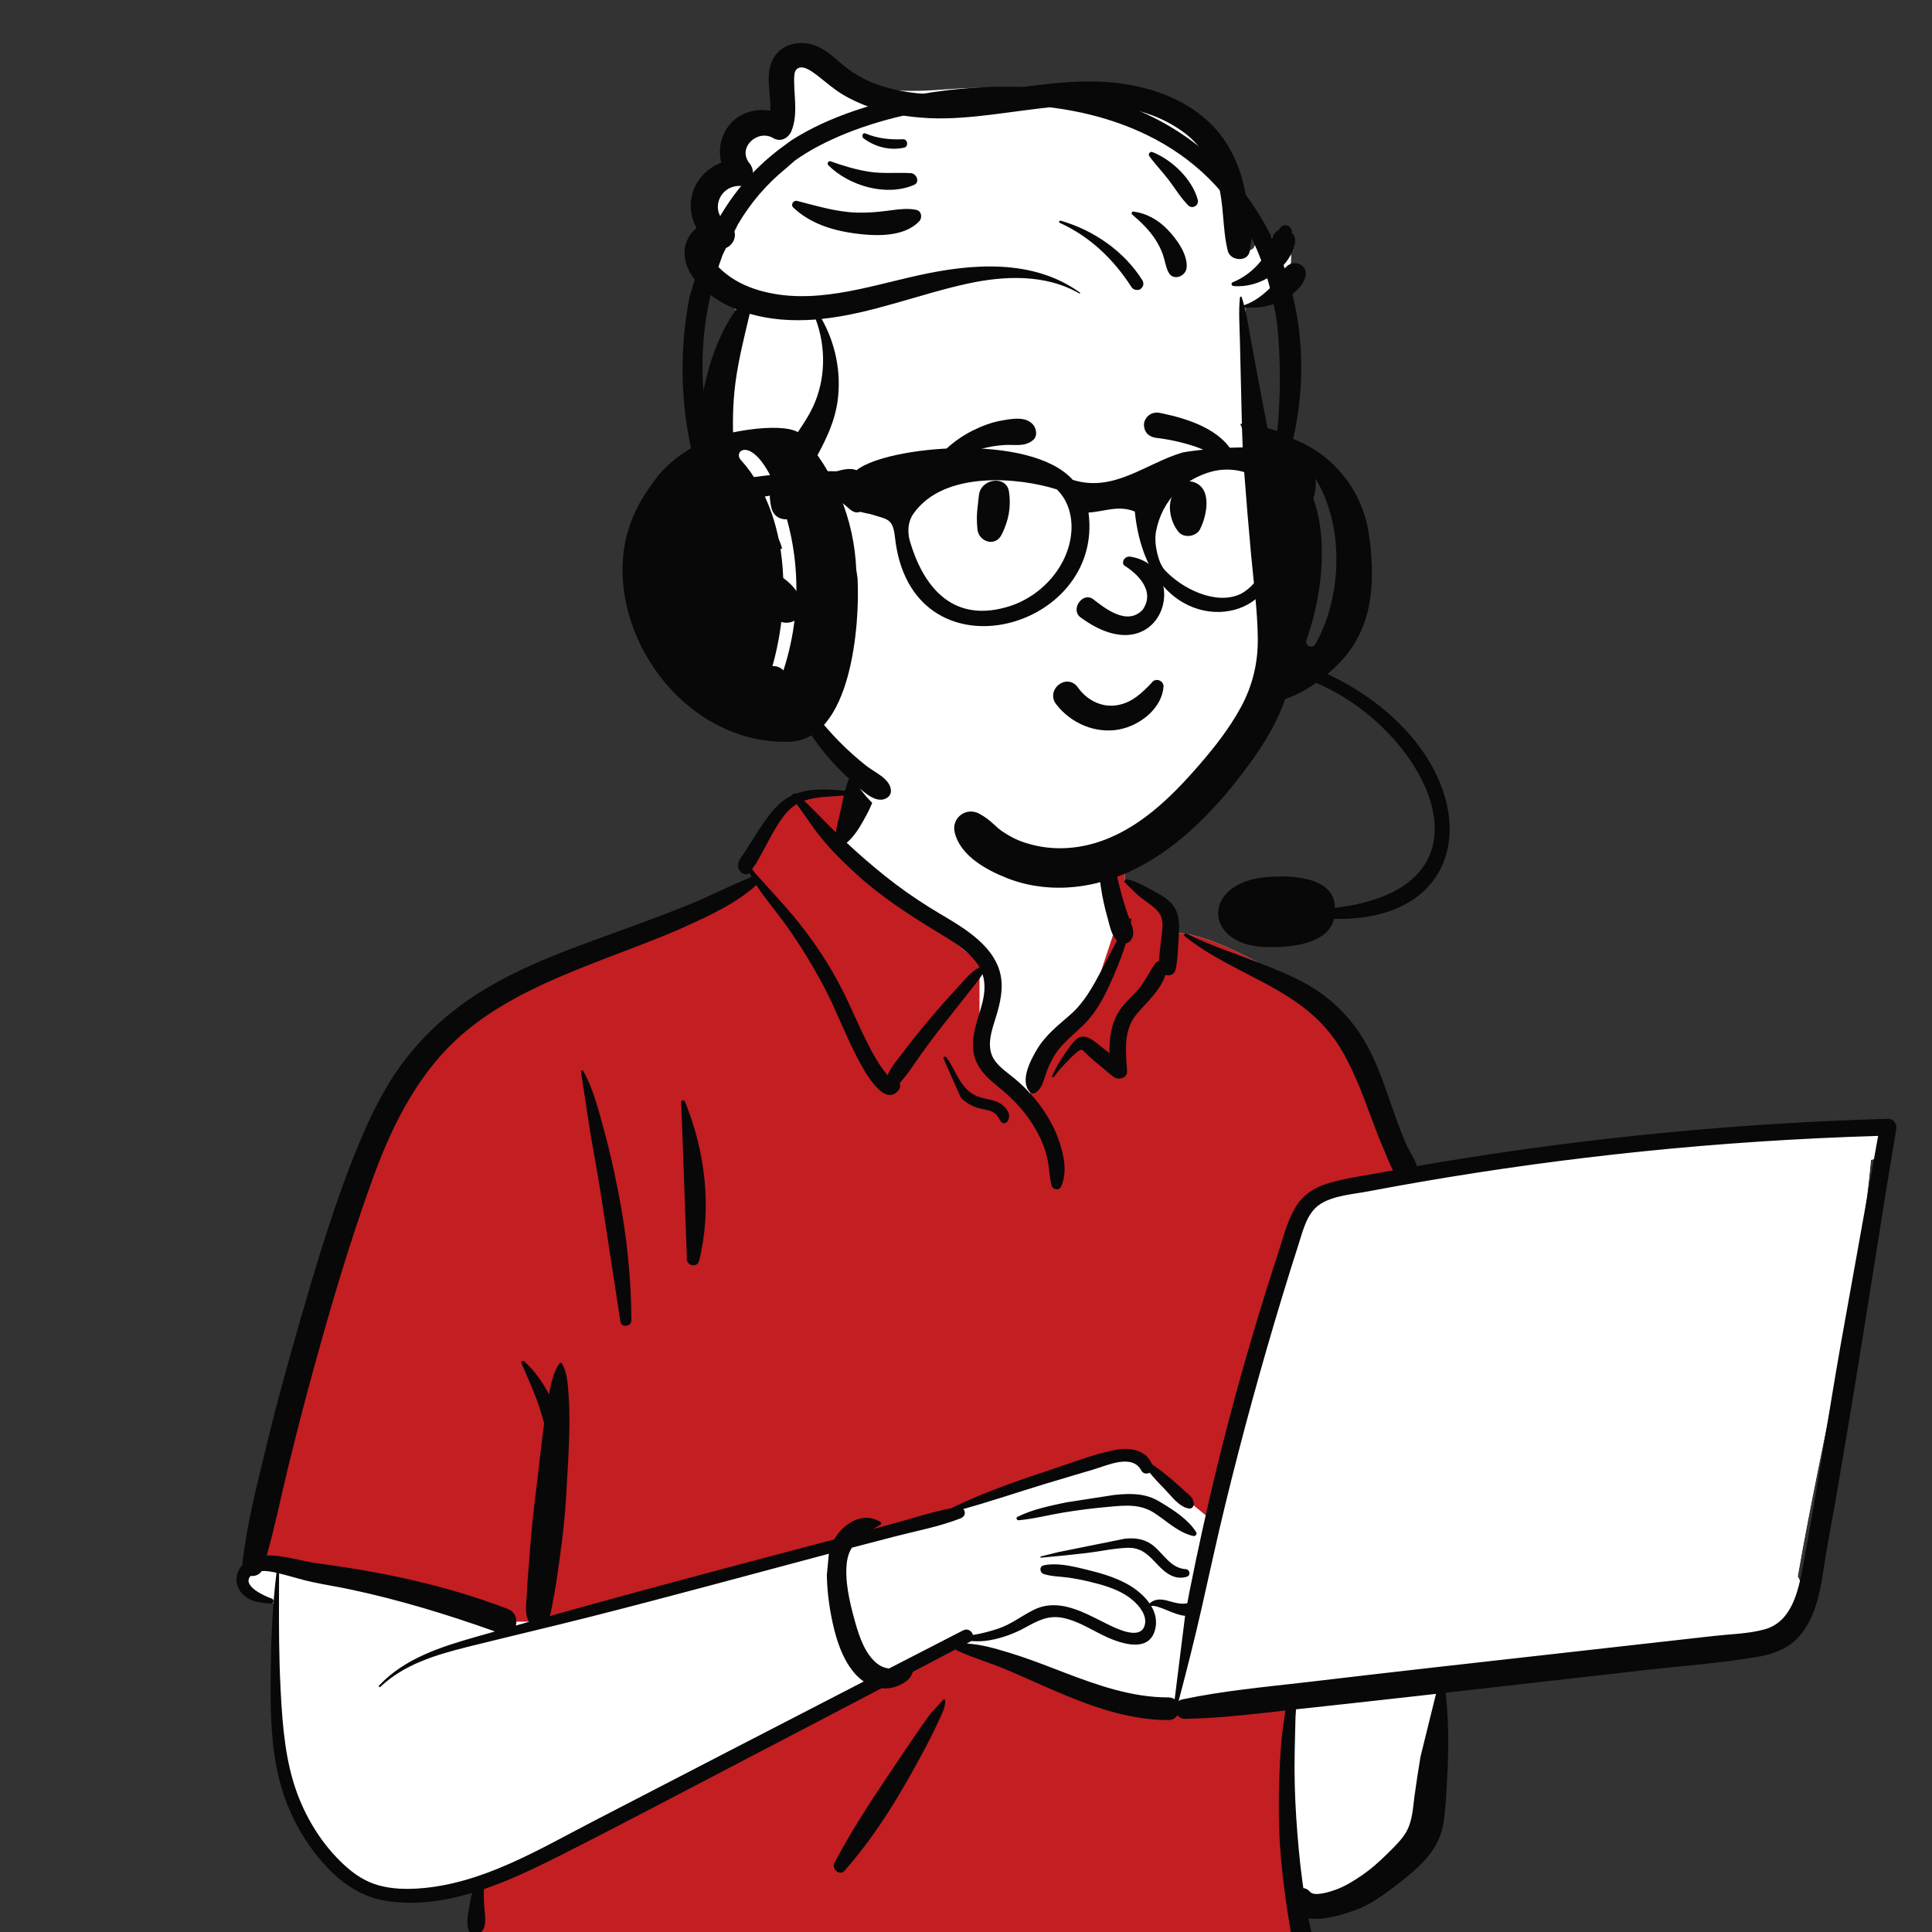
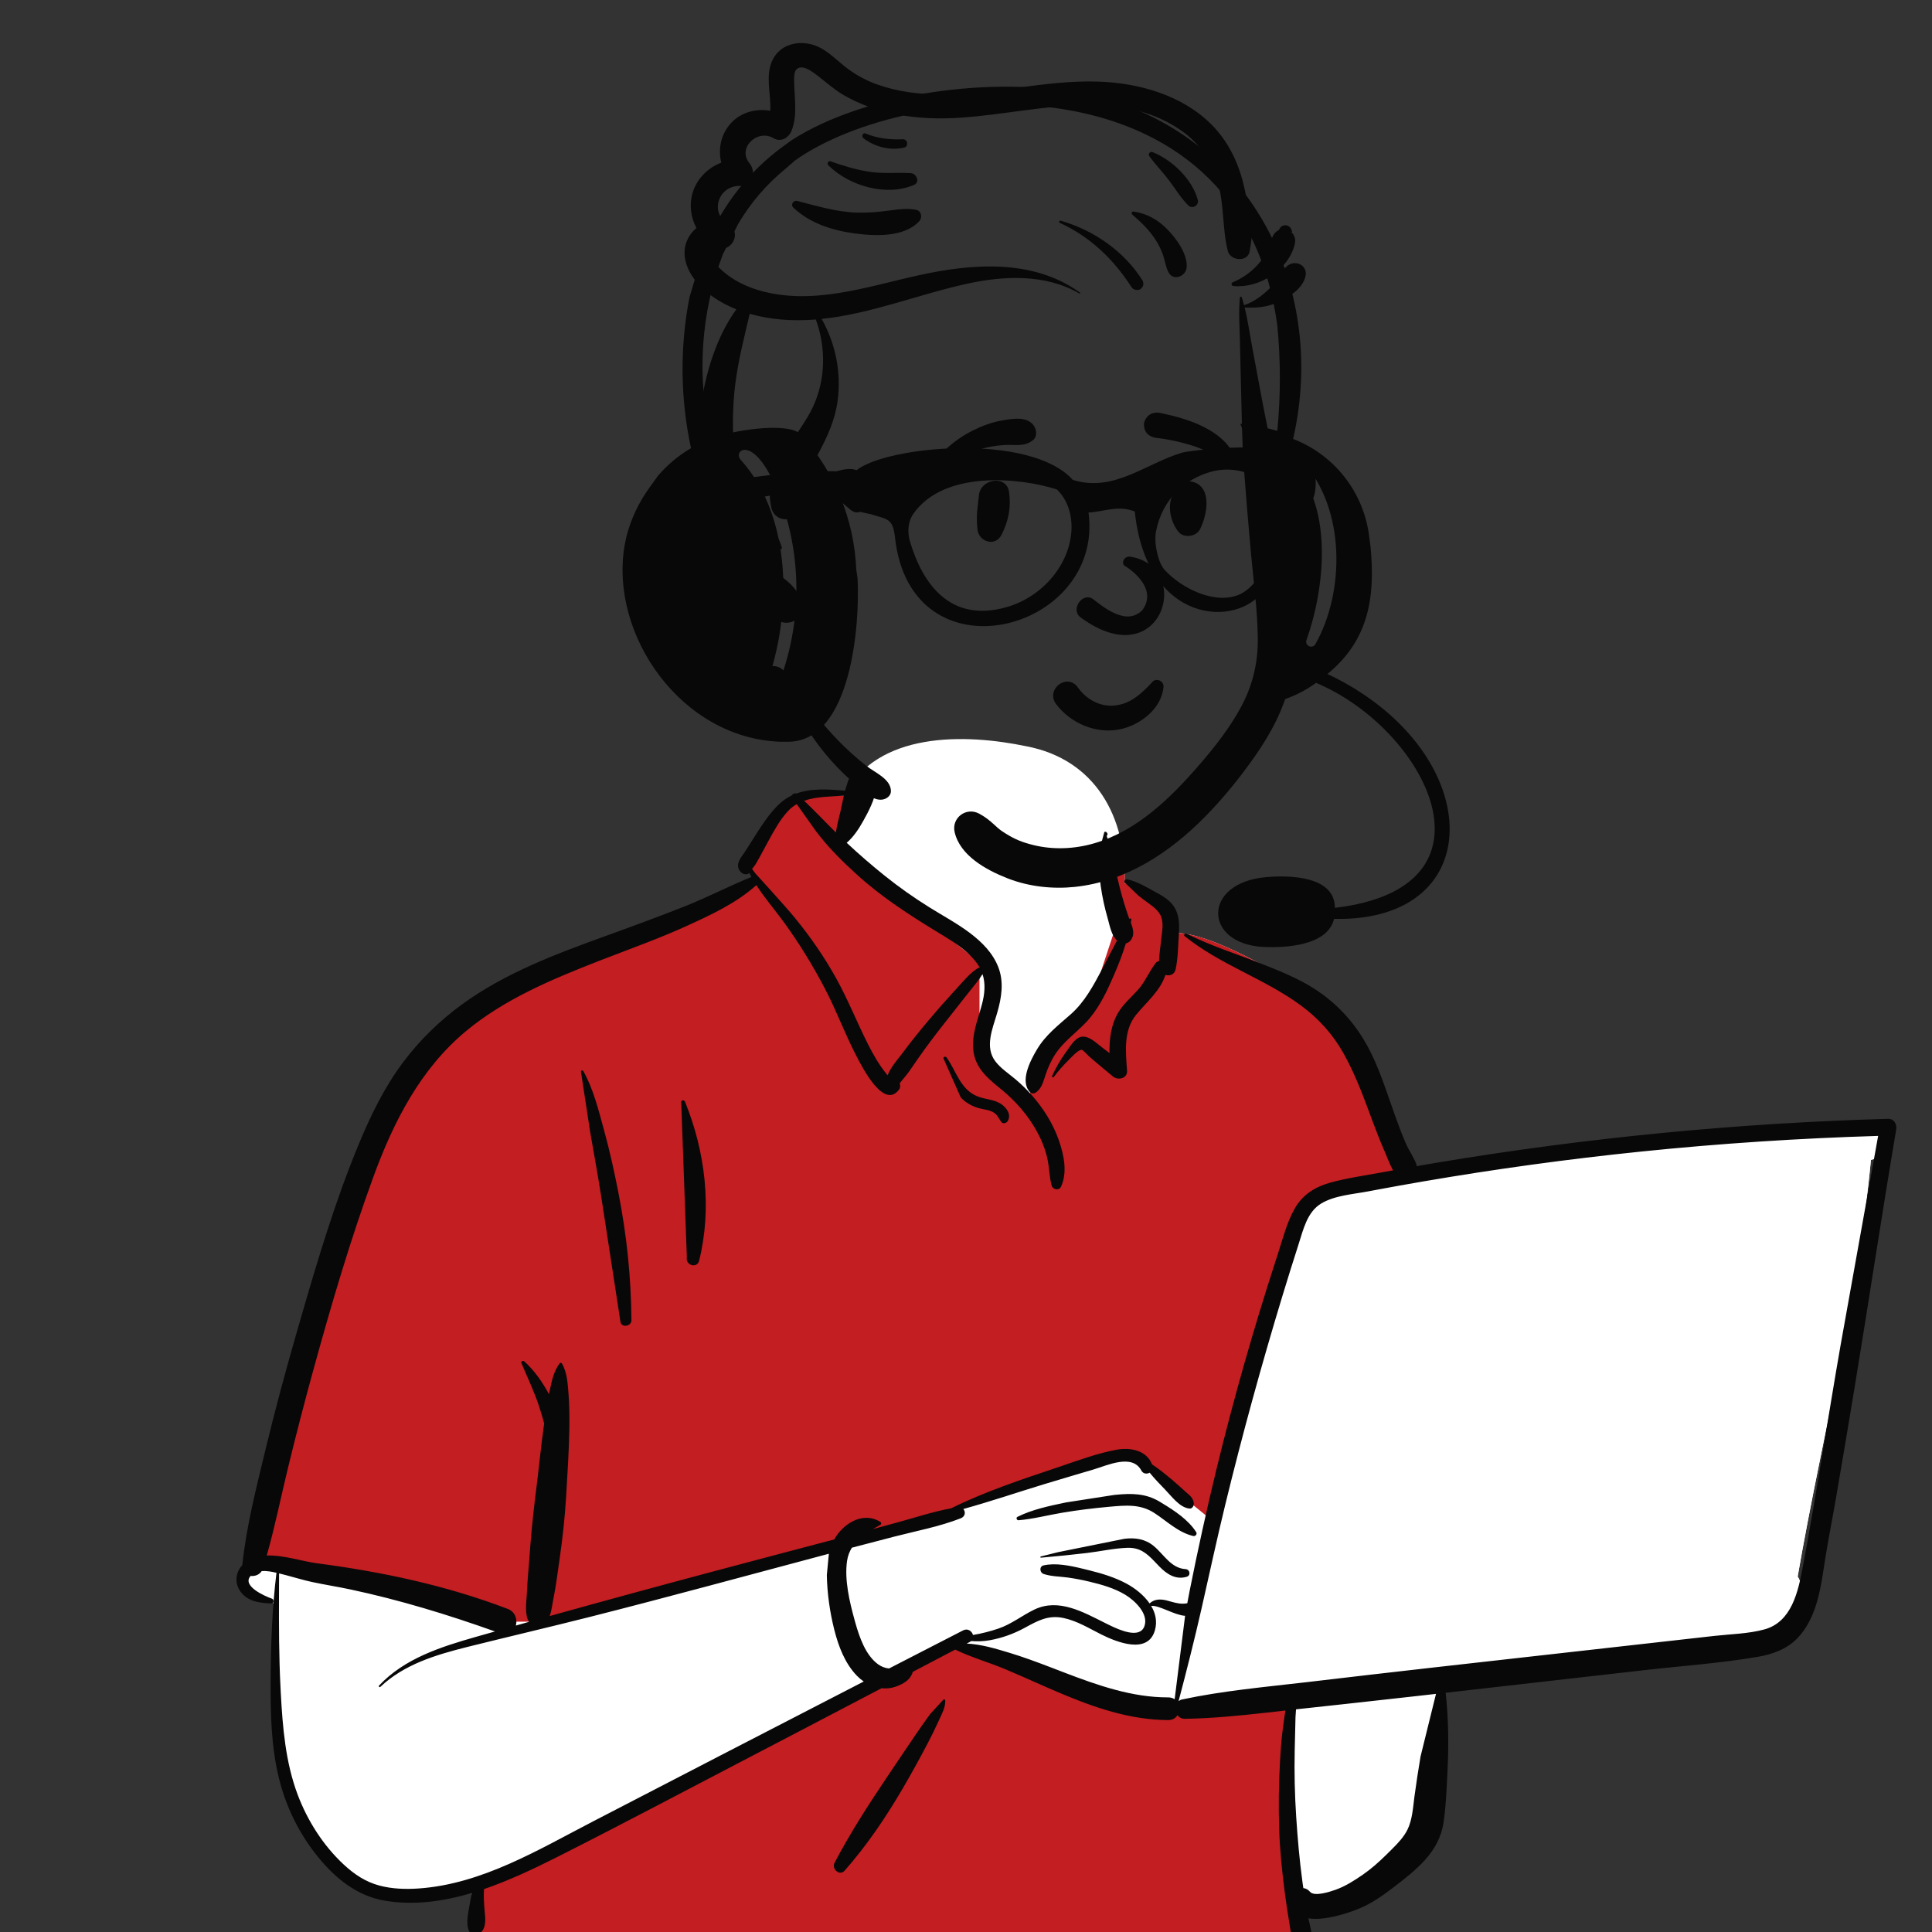
<svg xmlns="http://www.w3.org/2000/svg" width="600" zoomAndPan="magnify" viewBox="0 0 450 450" height="600" preserveAspectRatio="xMidYMid meet" version="1.2">
  <rect x="0" y="0" width="450" height="450" fill="#333333" stroke="none" />
  <defs>
    <clipPath id="8abbe2f6c3">
      <path d="M 345 335 L 385 335 L 385 348 L 345 348 Z M 345 335 " />
    </clipPath>
    <clipPath id="338d0d4075">
      <path d="M 336.805 313.59 L 397.152 307.246 L 394.508 345.078 L 334.16 351.422 Z M 336.805 313.59 " />
    </clipPath>
    <clipPath id="adad6180a9">
      <path d="M 366 323 L 372 323 L 372 329 L 366 329 Z M 366 323 " />
    </clipPath>
    <clipPath id="dbd33c9486">
      <path d="M 336.805 313.59 L 397.152 307.246 L 394.508 345.078 L 334.16 351.422 Z M 336.805 313.59 " />
    </clipPath>
    <clipPath id="79c1d3d55c">
-       <path d="M 358.301 312.176 L 375.547 310.363 L 374.336 327.664 L 357.09 329.477 Z M 358.301 312.176 " />
-     </clipPath>
+       </clipPath>
    <clipPath id="f6668e6a0a">
      <path d="M 369 322 L 375 322 L 375 328 L 369 328 Z M 369 322 " />
    </clipPath>
    <clipPath id="3c8e0d7f45">
      <path d="M 336.805 313.59 L 397.152 307.246 L 394.508 345.078 L 334.16 351.422 Z M 336.805 313.59 " />
    </clipPath>
    <clipPath id="322d3e6464">
      <path d="M 358.301 312.176 L 375.547 310.363 L 374.336 327.664 L 357.09 329.477 Z M 358.301 312.176 " />
    </clipPath>
    <clipPath id="313738a068">
      <path d="M 357 310 L 375.75 310 L 375.75 330 L 357 330 Z M 357 310 " />
    </clipPath>
    <clipPath id="6c017cd435">
      <path d="M 336.805 313.59 L 397.152 307.246 L 394.508 345.078 L 334.16 351.422 Z M 336.805 313.59 " />
    </clipPath>
    <clipPath id="f47b0c92b6">
      <path d="M 358.301 312.176 L 375.547 310.363 L 374.336 327.664 L 357.09 329.477 Z M 358.301 312.176 " />
    </clipPath>
    <clipPath id="851d667392">
      <path d="M 361 311 L 367 311 L 367 317 L 361 317 Z M 361 311 " />
    </clipPath>
    <clipPath id="4d9dd830f5">
      <path d="M 336.805 313.59 L 397.152 307.246 L 394.508 345.078 L 334.16 351.422 Z M 336.805 313.59 " />
    </clipPath>
    <clipPath id="1617c2e98f">
      <path d="M 358.301 312.176 L 375.547 310.363 L 374.336 327.664 L 357.09 329.477 Z M 358.301 312.176 " />
    </clipPath>
    <clipPath id="7fb53c0cd8">
      <path d="M 358 311 L 364 311 L 364 318 L 358 318 Z M 358 311 " />
    </clipPath>
    <clipPath id="ff0c720e0e">
-       <path d="M 336.805 313.59 L 397.152 307.246 L 394.508 345.078 L 334.16 351.422 Z M 336.805 313.59 " />
-     </clipPath>
+       </clipPath>
    <clipPath id="e5b94b1430">
      <path d="M 358.301 312.176 L 375.547 310.363 L 374.336 327.664 L 357.09 329.477 Z M 358.301 312.176 " />
    </clipPath>
    <clipPath id="35f375ab2f">
      <path d="M 315 283 L 405 283 L 405 370 L 315 370 Z M 315 283 " />
    </clipPath>
    <clipPath id="e8146c856e">
      <path d="M 317.09 283.074 L 405 284.711 L 403.422 369.598 L 315.508 367.961 Z M 317.09 283.074 " />
    </clipPath>
  </defs>
  <g id="f9e44bbb59">
    <path style=" stroke:none;fill-rule:evenodd;fill:#ffffff;fill-opacity:1;" d="M 432.238 262.266 C 426.727 262.809 421.215 263.348 415.703 263.891 C 389.305 265.906 362.918 270.117 336.723 272.648 C 336.066 271.586 334.793 271.762 334.016 272.496 C 331.402 272.27 328.473 270.27 326.105 272.348 C 326.027 272.34 325.953 272.324 325.875 272.316 C 321.656 264.227 318.742 255.594 315.914 246.953 C 314.109 241.641 311.68 236.496 307.191 232.93 C 299.531 227.613 281.98 216.828 272.988 217.281 C 272.84 215.672 272.086 214.012 270.855 212.941 C 273.57 208.309 262.707 205.285 261.941 205.824 C 262.434 190.348 255.156 176.91 239.105 173.828 C 224.727 170.832 204.273 170.328 196.539 185.355 C 195.691 185.262 187 185.215 186.16 185.309 C 184.852 183.652 170.496 199.34 176.383 204.805 C 123.777 228.074 93.871 225.297 79.309 290.711 C 77.34 296.859 77.199 303.582 75.121 309.59 C 67.727 326.859 61.727 345.242 60.234 364.031 C 56.629 364.953 56.215 371.312 60.391 372.23 C 61.984 372.582 63.32 373.062 64.484 373.973 C 63.574 389.371 67.297 424.539 69.645 424.434 C 74.426 439.656 95.766 443.953 110.875 438.602 C 108.27 443.504 110.875 446.582 110.875 449.203 C 165.234 451.258 224.672 450.074 279.016 452.895 C 285.969 452.797 293.281 454.602 300.137 453.562 C 304.32 452.559 304.324 445.984 300.086 445.172 L 318.617 441.145 C 318.203 440.988 326.258 435.633 332.344 425.621 C 338.008 414.426 334.152 400.906 336.723 388.727 C 356.773 387.086 377.152 386.387 396.984 382.988 C 399.691 391.078 411.395 381.406 415.113 377.512 C 415.109 377.508 415.105 377.5 415.102 377.496 C 416.902 377 418.348 375.312 418.395 373.316 C 419.656 371.512 419.922 368.969 418.711 367.227 C 424.262 335.199 432.723 302.5 435.781 270.172 C 436.863 269.934 437.879 269.461 438.742 268.73 L 438.672 268.66 C 440.137 267.027 440.422 264.215 437.984 262.828 C 436.016 261.711 434.375 262.059 432.238 262.266 Z M 432.238 262.266 " />
    <path style=" stroke:none;fill-rule:evenodd;fill:#c31e21;fill-opacity:1;" d="M 222.605 382.133 L 226.852 384.836 L 261.59 396.027 L 282.82 398.73 L 300.191 396.027 L 300.191 425.75 L 303.664 453.543 C 302.121 456.375 287.453 456.375 259.66 453.543 C 241.945 451.738 177.191 450.863 162.449 450.48 L 161.617 450.457 C 144.289 449.957 127.18 449.957 110.277 450.457 L 110.277 440.035 L 158.527 416.102 L 201.758 391.785 Z M 197.988 182.926 L 201.18 185.309 L 194.211 196.754 L 228.148 224.203 L 228.148 246.129 L 238.891 256.289 L 245.031 246.129 L 253.684 234.621 L 259.836 215.969 L 257.742 203.68 L 261.953 203.281 C 261.973 204.121 261.969 204.969 261.941 205.824 C 262.707 205.285 273.57 208.309 270.852 212.941 C 272.086 214.012 272.836 215.672 272.988 217.281 C 281.98 216.828 299.531 227.613 307.191 232.93 C 311.68 236.496 314.109 241.641 315.914 246.953 L 316.34 248.25 L 316.777 249.578 L 317.219 250.91 C 319.664 258.219 322.301 265.461 325.871 272.316 C 325.949 272.324 326.027 272.34 326.105 272.348 C 328.473 270.27 331.402 272.27 334.016 272.496 C 334.773 271.777 336.008 271.594 336.672 272.574 L 336.719 272.648 L 304.152 279.062 L 282.668 354.43 L 263.957 339.238 L 253.914 340.734 L 227.391 350.301 L 196.543 358.312 L 126.125 377.727 L 117.156 377.727 L 64.973 365.125 L 60.27 363.574 C 61.824 344.945 67.785 326.715 75.117 309.59 C 77.195 303.582 77.34 296.859 79.309 290.711 C 93.867 225.297 123.777 228.074 176.379 204.805 C 170.496 199.34 184.852 183.652 186.16 185.309 L 186.242 185.301 L 186.418 185.293 L 186.648 185.285 C 188.703 185.223 195.777 185.27 196.539 185.355 C 196.98 184.496 197.465 183.688 197.988 182.926 Z M 197.988 182.926 " />
-     <path style=" stroke:none;fill-rule:evenodd;fill:#ffffff;fill-opacity:1;" d="M 437.445 264.555 L 436.473 269.961 C 436.246 270.035 436.008 270.102 435.773 270.152 C 435.469 273.375 435.109 276.602 434.703 279.832 L 428.691 313.352 C 427.652 319.281 426.668 325.227 425.691 331.172 L 424.395 337.555 L 423.594 341.523 C 421.859 350.121 420.18 358.688 418.703 367.207 C 418.926 367.527 419.098 367.875 419.223 368.238 L 419.109 368.723 L 419.031 369.039 L 418.949 369.355 C 417.785 373.836 415.758 378.176 410.98 379.496 C 407.379 380.488 403.426 380.578 399.703 380.973 L 399.293 381.016 L 334.188 388.336 C 326.32 389.223 318.457 390.133 310.598 391.055 L 303.781 391.852 C 294.281 392.953 284.727 393.816 275.367 395.809 C 275.023 395.883 274.738 396.02 274.508 396.199 C 276.391 389.066 278.195 381.941 279.832 374.734 C 281.672 366.625 283.418 358.496 285.387 350.414 C 289.352 334.133 293.797 317.957 298.664 301.922 C 299.688 298.555 300.73 295.195 301.797 291.848 L 302.547 289.504 L 303.125 287.637 C 304.016 284.789 305.121 281.867 307.738 280.297 C 310.801 278.457 314.977 278.152 318.449 277.52 L 320.801 277.078 C 324.32 276.418 327.844 275.789 331.371 275.18 C 348.262 272.277 365.25 269.945 382.297 268.195 C 400.035 266.375 417.84 265.191 435.664 264.609 Z M 275.855 376.32 L 276.02 376.336 L 273.59 395.773 C 273.199 395.504 272.707 395.336 272.105 395.336 C 264.129 395.359 256.48 392.812 249.086 390.008 L 247.961 389.578 L 244.82 388.371 C 241.629 387.148 238.418 385.953 235.148 384.961 L 233.828 384.562 L 233.156 384.363 C 230.684 383.641 228.078 382.984 225.504 382.82 L 225.152 382.805 L 225.902 382.41 C 226.012 382.352 226.109 382.289 226.195 382.219 C 227.609 382.324 229.031 382.293 230.523 382.023 C 233.336 381.52 236.07 380.539 238.578 379.18 L 239.699 378.57 L 240.16 378.328 L 240.461 378.172 L 240.762 378.02 C 242.918 376.945 244.98 376.273 247.703 376.844 C 250.793 377.496 253.5 379.16 256.285 380.566 L 256.777 380.812 L 257.109 380.973 L 257.449 381.133 L 257.793 381.289 C 261.559 382.984 267.555 384.812 268.996 379.691 C 269.578 377.633 269.125 375.707 268.117 374.02 C 269.992 373.855 273.344 376.07 275.855 376.32 Z M 275.855 376.32 " />
+     <path style=" stroke:none;fill-rule:evenodd;fill:#ffffff;fill-opacity:1;" d="M 437.445 264.555 L 436.473 269.961 C 436.246 270.035 436.008 270.102 435.773 270.152 C 435.469 273.375 435.109 276.602 434.703 279.832 L 428.691 313.352 C 427.652 319.281 426.668 325.227 425.691 331.172 L 424.395 337.555 L 423.594 341.523 C 421.859 350.121 420.18 358.688 418.703 367.207 C 418.926 367.527 419.098 367.875 419.223 368.238 L 419.109 368.723 L 419.031 369.039 L 418.949 369.355 C 417.785 373.836 415.758 378.176 410.98 379.496 C 407.379 380.488 403.426 380.578 399.703 380.973 L 399.293 381.016 L 334.188 388.336 C 326.32 389.223 318.457 390.133 310.598 391.055 L 303.781 391.852 C 294.281 392.953 284.727 393.816 275.367 395.809 C 275.023 395.883 274.738 396.02 274.508 396.199 C 276.391 389.066 278.195 381.941 279.832 374.734 C 281.672 366.625 283.418 358.496 285.387 350.414 C 289.352 334.133 293.797 317.957 298.664 301.922 C 299.688 298.555 300.73 295.195 301.797 291.848 L 302.547 289.504 L 303.125 287.637 C 304.016 284.789 305.121 281.867 307.738 280.297 C 310.801 278.457 314.977 278.152 318.449 277.52 L 320.801 277.078 C 324.32 276.418 327.844 275.789 331.371 275.18 C 348.262 272.277 365.25 269.945 382.297 268.195 C 400.035 266.375 417.84 265.191 435.664 264.609 Z M 275.855 376.32 L 276.02 376.336 L 273.59 395.773 C 273.199 395.504 272.707 395.336 272.105 395.336 C 264.129 395.359 256.48 392.812 249.086 390.008 L 247.961 389.578 L 244.82 388.371 C 241.629 387.148 238.418 385.953 235.148 384.961 L 233.828 384.562 L 233.156 384.363 C 230.684 383.641 228.078 382.984 225.504 382.82 L 225.152 382.805 L 225.902 382.41 C 226.012 382.352 226.109 382.289 226.195 382.219 C 227.609 382.324 229.031 382.293 230.523 382.023 L 239.699 378.57 L 240.16 378.328 L 240.461 378.172 L 240.762 378.02 C 242.918 376.945 244.98 376.273 247.703 376.844 C 250.793 377.496 253.5 379.16 256.285 380.566 L 256.777 380.812 L 257.109 380.973 L 257.449 381.133 L 257.793 381.289 C 261.559 382.984 267.555 384.812 268.996 379.691 C 269.578 377.633 269.125 375.707 268.117 374.02 C 269.992 373.855 273.344 376.07 275.855 376.32 Z M 275.855 376.32 " />
    <path style=" stroke:none;fill-rule:evenodd;fill:#080809;fill-opacity:1;" d="M 197.543 181.867 C 199.18 177.75 204.715 179.352 204.098 183.672 C 203.73 186.266 202.312 189 201.035 191.27 C 200 193.117 198.816 194.922 197.211 196.305 C 200.066 198.969 203.031 201.539 206.074 203.977 C 209.391 206.637 212.879 209.09 216.484 211.34 C 219.645 213.316 222.949 215.07 225.93 217.324 C 228.703 219.422 231.227 221.941 232.512 225.234 C 233.879 228.738 233.285 232.359 232.277 235.863 L 232.16 236.258 C 231.133 239.727 229.352 243.91 231.82 247.18 C 233.078 248.844 234.91 250.023 236.488 251.355 C 237.891 252.535 239.207 253.824 240.418 255.203 C 243.051 258.215 245.195 261.605 246.547 265.379 L 246.668 265.723 C 247.824 269.066 248.672 273.16 247.105 276.441 C 246.656 277.383 245.207 277.078 244.957 276.16 C 244.387 274.086 244.418 271.914 243.941 269.809 C 243.445 267.621 242.617 265.543 241.539 263.578 C 239.449 259.773 236.625 256.527 233.285 253.781 L 232.285 252.969 C 229.68 250.828 227.285 248.559 226.754 245.023 C 226.191 241.234 227.707 237.629 228.684 234.047 C 229.363 231.547 229.586 229.152 228.852 226.898 C 227.953 228.363 226.727 229.754 225.758 230.992 C 223.828 233.465 221.883 235.918 219.941 238.379 C 217.949 240.902 216.008 243.465 214.16 246.094 C 213.332 247.27 212.512 248.453 211.699 249.637 C 211.086 250.527 210.23 251.418 209.559 252.324 C 209.723 252.809 209.711 253.371 209.414 253.77 C 205.871 258.559 200.828 248.562 199.512 246.039 C 196.832 240.895 194.84 235.43 192.152 230.289 C 189.367 224.961 186.195 219.773 182.66 214.906 C 180.52 211.961 178.125 209.199 176.168 206.16 C 171.562 210.34 165.496 213.141 159.93 215.68 C 153.809 218.469 147.453 220.75 141.18 223.172 L 139.324 223.891 C 128.516 228.109 117.441 232.742 108.457 240.238 C 97.898 249.043 91.652 261.316 87 274.027 C 81.648 288.66 77.219 303.684 73.09 318.703 C 70.977 326.387 68.973 334.102 67.09 341.848 C 65.43 348.668 64.051 355.559 62.129 362.309 C 66.027 362.172 70.473 363.68 73.805 364.117 C 88.973 366.102 103.938 369.266 118.262 374.746 C 120.027 375.422 120.543 377.191 120.156 378.621 C 121.176 378.336 122.195 378.043 123.215 377.758 C 122.098 376.043 122.633 372.98 122.719 371.082 L 122.727 370.953 C 122.816 368.422 123.09 365.891 123.27 363.367 C 123.605 358.555 124.047 353.777 124.633 348.988 L 124.785 347.793 C 125.449 342.586 125.941 337.352 126.664 332.152 L 126.75 331.559 C 126.402 330.227 126 328.914 125.574 327.605 C 124.441 324.121 122.844 320.844 121.441 317.469 C 121.277 317.07 121.844 316.844 122.105 317.082 C 124.48 319.215 126.363 321.926 127.879 324.758 C 127.902 324.621 127.926 324.488 127.953 324.355 L 128.129 323.504 C 128.555 321.43 129.07 319.25 130.344 317.566 C 130.477 317.387 130.746 317.352 130.875 317.566 C 132.094 319.629 132.227 322.234 132.414 324.582 C 132.629 327.234 132.652 329.918 132.617 332.578 C 132.543 337.773 132.176 342.984 131.887 348.172 C 131.598 353.273 131.035 358.305 130.312 363.355 L 130.176 364.301 C 129.82 366.703 129.531 369.137 129.062 371.523 L 128.934 372.172 C 128.684 373.355 128.527 375.023 128.031 376.41 C 140.82 372.844 153.633 369.355 166.469 365.934 C 175.746 363.457 185.031 361.016 194.316 358.562 C 194.805 357.68 195.414 356.855 196.176 356.117 C 198.684 353.691 202.008 352.605 205.055 354.477 C 205.305 354.629 205.324 355.016 205.055 355.164 C 204.473 355.484 203.887 355.809 203.312 356.152 L 208.887 354.641 C 213.051 353.512 217.27 352.102 221.531 351.316 C 229.387 347.438 237.836 344.633 246.105 341.859 L 247.082 341.531 C 251.32 340.086 255.699 338.469 260.078 337.668 C 263.281 337.082 267.043 337.789 268.332 341.074 C 269.961 342.148 271.496 343.41 272.98 344.652 C 274.051 345.551 275.074 346.508 276.121 347.438 L 276.312 347.605 C 277.164 348.344 277.84 348.84 278.051 350.02 C 278.16 350.629 277.773 351.453 277.023 351.371 C 274.723 351.125 272.855 348.461 271.297 346.871 C 270.094 345.645 268.883 344.371 267.781 343.02 C 267.141 343.371 266.266 343.309 265.855 342.535 C 263.742 338.531 257.953 341.305 254.75 342.254 L 250.16 343.613 C 247.863 344.293 245.57 344.977 243.281 345.672 C 236.988 347.586 230.727 349.723 224.375 351.477 C 224.941 352.102 224.863 353.215 223.785 353.637 C 218.812 355.586 213.359 356.598 208.195 357.934 C 204.934 358.781 201.676 359.633 198.418 360.488 C 197.859 361.391 197.461 362.414 197.289 363.605 C 196.668 367.988 197.867 373.043 199.035 377.281 L 199.211 377.914 C 200.172 381.32 201.582 385.496 204.523 387.648 C 205.242 388.172 206.152 388.539 207.074 388.621 C 212.828 385.66 218.582 382.695 224.34 379.742 C 225.406 379.191 226.395 379.934 226.633 380.816 C 228.664 380.484 230.688 379.957 232.531 379.332 C 235.633 378.281 238.051 376.273 240.957 374.883 C 246.582 372.195 252.324 375.496 257.355 378.004 L 258.516 378.574 C 260.773 379.672 265.473 381.773 266.555 378.777 C 267.602 375.879 264.289 372.785 262.148 371.48 C 259.602 369.926 256.633 369.09 253.75 368.398 C 252.102 368.004 250.438 367.68 248.762 367.445 C 246.863 367.176 244.898 367.215 243.066 366.602 C 242.16 366.293 242.02 364.848 243.066 364.609 C 245.887 363.969 249.246 364.668 252.188 365.383 L 253.723 365.762 C 256.688 366.488 259.676 367.402 262.375 368.852 C 264.336 369.906 266.406 371.508 267.758 373.469 C 268.934 372.379 270.395 372.414 271.918 372.82 L 272.746 373.051 C 274.109 373.426 275.215 373.688 276.543 373.426 C 276.723 372.457 276.902 371.492 277.094 370.527 C 278.988 361.023 281.062 351.559 283.352 342.145 C 287.301 325.906 291.875 309.848 297.027 293.953 L 297.543 292.363 C 298.734 288.727 299.691 284.766 301.605 281.426 C 303.418 278.266 306.32 276.449 309.77 275.484 C 313.688 274.391 317.801 273.82 321.793 273.082 C 322.684 272.914 323.578 272.758 324.469 272.598 C 323.715 271.238 323.152 269.691 322.645 268.508 L 322.559 268.301 C 321.469 265.82 320.492 263.297 319.547 260.754 L 318.84 258.844 C 317.137 254.246 315.375 249.727 312.98 245.426 C 310.457 240.898 307.109 237.199 302.938 234.137 C 294.43 227.895 284.176 224.707 275.926 218.035 C 275.586 217.762 276.02 217.297 276.363 217.469 C 281.934 220.266 287.949 222.172 293.746 224.449 L 294.887 224.902 C 299.469 226.715 304.121 228.691 308.082 231.633 C 312.504 234.91 315.984 238.98 318.602 243.824 C 321.18 248.594 322.828 253.938 324.648 259.031 L 325.133 260.391 C 325.867 262.426 326.625 264.457 327.496 266.438 C 328.184 268.012 329.473 269.809 330.055 271.605 C 331.656 271.328 333.254 271.051 334.855 270.781 C 369.547 264.992 404.625 261.59 439.777 260.594 C 441.152 260.555 441.863 261.867 441.664 263.066 C 438.289 283.016 435.289 303.031 432 322.996 C 430.566 331.711 429.102 340.418 427.602 349.117 C 426.844 353.527 425.965 357.922 425.246 362.336 C 424.664 365.902 424.242 369.496 423.246 372.98 C 422.352 376.102 420.98 379.113 418.727 381.496 C 416.297 384.066 412.91 385.309 409.496 385.895 C 400.836 387.387 391.949 387.996 383.215 388.988 L 336.723 394.277 C 337.402 400.453 337.453 406.531 337.141 412.781 L 336.965 416.191 C 336.816 418.934 336.645 421.68 336.25 424.395 C 335.758 427.801 334.199 430.688 331.902 433.23 C 329.797 435.566 327.238 437.559 324.746 439.469 C 322.16 441.453 319.492 443.367 316.453 444.594 L 316.059 444.75 C 313.391 445.789 308.391 447.402 304.746 446.812 C 305.223 449.199 306.145 451.766 305.328 454.129 C 304.949 455.223 303.516 455.773 302.637 454.84 C 300.895 452.988 300.758 450.547 300.348 448.133 C 299.918 445.625 299.547 443.105 299.219 440.578 C 298.586 435.695 298.09 430.766 297.938 425.844 C 297.785 420.785 297.844 415.719 298.117 410.668 C 298.258 408.074 298.43 405.48 298.758 402.902 C 298.898 401.805 299.043 400.703 299.207 399.609 C 299.266 399.207 299.332 398.809 299.406 398.41 L 295.23 398.883 C 288.832 399.598 282.43 400.242 275.988 400.344 C 275.223 400.355 274.637 400.008 274.254 399.5 C 273.844 400.168 273.133 400.641 272.113 400.641 C 263.113 400.605 254.734 397.664 246.551 394.195 C 242.422 392.445 238.363 390.555 234.23 388.82 C 230.375 387.203 226.25 386.047 222.488 384.223 L 212.598 389.41 C 212.523 389.668 212.43 389.906 212.332 390.109 C 211.688 391.426 210.418 392.137 209.125 392.672 C 207.879 393.191 206.59 393.352 205.336 393.219 C 197.832 397.152 190.332 401.078 182.824 404.996 L 175.316 408.91 C 160.355 416.699 145.453 424.617 130.398 432.223 L 129.293 432.781 C 124.094 435.387 118.508 438.031 112.738 440.004 C 112.637 441.461 112.699 442.883 112.824 444.43 L 112.852 444.766 C 113.023 446.594 113.395 448.883 111.93 450.184 C 111.164 450.859 109.805 450.863 109.285 449.84 C 108.344 447.992 109.188 445.078 109.488 443.066 C 109.594 442.352 109.723 441.617 109.914 440.906 C 103.297 442.875 96.48 443.832 89.75 442.727 C 83.195 441.648 78.117 437.52 74.027 432.469 C 69.707 427.141 66.637 420.93 64.992 414.27 C 63.117 406.695 62.996 398.871 63.039 391.109 C 63.086 382.844 63.391 374.539 64.395 366.332 C 63.297 366.07 62.074 365.848 60.961 365.926 C 60.41 366.809 59.34 367.18 58.375 367.062 C 56.273 369.383 61.602 371.75 63.305 372.344 C 63.898 372.547 63.832 373.508 63.152 373.48 L 62.723 373.461 C 60.09 373.32 57.371 372.871 55.824 370.426 C 54.586 368.465 54.957 366.141 56.434 364.543 C 57.41 355.312 59.746 346.324 61.918 337.32 C 64.047 328.484 66.418 319.703 68.93 310.965 L 70.059 307.055 C 74.016 293.355 78.148 279.547 83.605 266.395 C 86.332 259.824 89.469 253.379 93.723 247.648 C 97.691 242.312 102.375 237.742 107.754 233.84 C 117.789 226.566 129.562 222.172 141.133 217.984 L 141.652 217.797 C 147.645 215.629 153.625 213.434 159.555 211.082 C 164.793 209.004 169.816 206.371 175.031 204.262 C 174.863 203.953 174.699 203.645 174.543 203.328 L 174.445 203.41 C 174.43 203.422 174.414 203.434 174.395 203.445 C 173.871 203.812 173.098 203.633 172.664 203.223 C 171.445 202.074 171.859 200.793 172.672 199.598 L 172.777 199.445 C 173.777 198.051 174.664 196.574 175.586 195.129 L 176.16 194.223 C 177.703 191.805 179.328 189.371 181.387 187.375 C 182.34 186.449 183.383 185.758 184.488 185.242 C 184.395 185.043 185.223 184.633 185.457 184.84 C 188.961 183.555 192.992 183.824 196.812 184.18 M 334.473 394.535 L 329.602 395.086 C 324.242 395.695 318.883 396.289 313.52 396.871 L 301.871 398.137 C 301.844 398.801 301.762 399.449 301.746 399.949 C 301.672 402.535 301.613 405.121 301.562 407.707 C 301.453 412.891 301.57 418.078 301.914 423.254 C 302.242 428.266 302.68 433.281 303.355 438.258 L 303.496 439.254 L 303.574 439.777 C 304.129 439.828 304.668 440.094 305.121 440.633 C 306.105 441.809 309.672 440.664 311.066 440.168 C 313.359 439.355 315.516 437.977 317.504 436.594 C 319.449 435.246 321.199 433.676 322.883 432.02 L 324.258 430.656 C 325.629 429.297 326.996 427.848 327.836 426.137 C 328.973 423.816 329.121 420.965 329.453 418.438 C 329.867 415.328 330.355 412.223 330.871 409.129 M 193.059 361.898 L 192.551 362.031 C 174.195 366.91 155.871 371.93 137.457 376.594 C 128.348 378.898 119.191 381.039 110.07 383.305 L 108.594 383.672 C 101.395 385.492 94.113 387.68 88.602 392.898 C 88.398 393.094 88.102 392.797 88.293 392.594 C 94.234 386.27 102.68 383.594 110.793 381.273 C 112.293 380.844 113.793 380.426 115.293 380 C 104.262 376.066 93.059 372.645 81.594 370.207 C 78.641 369.578 75.656 369.117 72.707 368.484 C 70.648 368.047 68.641 367.41 66.605 366.883 L 65.004 366.477 L 64.984 371.539 C 64.957 378.703 64.969 385.863 65.336 393.031 L 65.402 394.359 C 65.832 402.332 66.496 410.469 69.324 417.988 C 71.625 424.098 75.289 429.855 80.082 434.305 C 82.508 436.555 85.117 438.309 88.34 439.176 C 91.332 439.977 94.469 440.07 97.543 439.859 C 112.301 438.828 125.438 430.812 138.254 424.176 C 159.223 413.32 180.191 402.469 201.18 391.656 C 200.613 391.266 200.078 390.82 199.59 390.316 C 196.777 387.41 195.293 383.434 194.316 379.578 C 193.281 375.477 192.66 371.082 192.586 366.848 M 219.762 395.848 C 219.949 395.746 220.164 395.871 220.172 396.082 C 220.234 397.684 219.352 399.266 218.688 400.707 L 218.617 400.863 C 217.812 402.652 216.934 404.414 216.023 406.152 C 214.203 409.625 212.312 413.059 210.336 416.441 C 206.367 423.254 201.957 429.773 196.742 435.703 C 195.566 437.043 193.629 435.324 194.383 433.883 C 198.027 426.93 202.273 420.367 206.648 413.859 C 208.836 410.602 211.023 407.34 213.234 404.098 C 214.156 402.746 215.09 401.395 216.051 400.07 L 216.629 399.273 M 437.453 264.574 C 419.035 265.129 400.637 266.332 382.305 268.215 C 365.258 269.965 348.27 272.297 331.379 275.199 C 327.852 275.805 324.328 276.438 320.809 277.094 L 318.699 277.492 C 315.18 278.16 310.879 278.434 307.746 280.312 C 304.441 282.297 303.551 286.438 302.449 289.855 C 301.156 293.871 299.898 297.902 298.672 301.941 C 293.805 317.977 289.359 334.152 285.395 350.434 C 283.426 358.516 281.68 366.641 279.84 374.754 C 278.203 381.961 276.398 389.086 274.516 396.219 C 274.746 396.039 275.031 395.902 275.375 395.828 C 284.734 393.836 294.289 392.973 303.789 391.871 L 304.711 391.766 C 314.535 390.609 324.363 389.461 334.195 388.355 L 399.301 381.035 C 403.141 380.602 407.254 380.543 410.988 379.516 C 417.344 377.762 418.832 370.66 419.898 365.004 L 419.93 364.832 C 423.145 347.742 425.703 330.504 428.699 313.371 M 276.031 376.355 C 273.504 376.188 270.043 373.871 268.125 374.039 C 269.133 375.727 269.586 377.652 269.008 379.711 C 267.391 385.438 260.09 382.473 256.57 380.727 C 253.688 379.289 250.902 377.535 247.711 376.863 C 244.094 376.102 241.645 377.539 238.59 379.199 C 236.078 380.559 233.344 381.539 230.535 382.043 C 229.039 382.312 227.621 382.34 226.203 382.238 C 226.117 382.305 226.023 382.371 225.91 382.43 L 225.16 382.82 C 228.551 382.977 232.004 384.023 235.16 384.98 C 238.426 385.973 241.637 387.168 244.828 388.391 L 247.969 389.598 C 255.715 392.562 263.73 395.379 272.113 395.355 C 272.715 395.355 273.211 395.52 273.598 395.793 M 261.887 358.414 C 264.387 358.109 266.691 358.438 268.684 360.062 C 271.094 362.023 272.707 365.273 276.168 365.484 C 277.176 365.547 277.41 366.965 276.41 367.262 C 273.832 368.027 271.75 366.633 269.992 364.824 L 268.812 363.59 C 267.082 361.797 265.48 360.406 262.539 360.516 C 259.391 360.629 256.234 361.359 253.102 361.73 C 249.559 362.148 246.012 362.504 242.457 362.812 C 242.289 362.828 242.262 362.566 242.418 362.531 L 246.402 361.539 M 259.477 348.207 L 259.891 348.164 C 263.516 347.812 266.832 347.801 270.07 349.75 L 270.691 350.125 C 273.609 351.898 276.789 353.988 278.617 356.863 C 278.914 357.332 278.422 357.887 277.922 357.766 C 274.41 356.926 271.848 354.352 268.895 352.422 C 265.582 350.262 262.16 350.617 258.387 350.953 C 254.73 351.277 251.074 351.727 247.453 352.336 C 244.051 352.906 240.641 353.812 237.203 354.098 L 237.203 354.094 C 236.812 354.09 236.586 353.504 236.988 353.301 C 240.477 351.559 244.516 350.738 248.309 349.941 M 135.312 249.605 C 135.309 249.32 135.711 249.211 135.852 249.461 C 138.215 253.613 139.445 258.699 140.703 263.273 C 142.02 268.062 143.082 272.902 144.035 277.777 C 145.969 287.648 147 297.461 147.07 307.52 C 147.082 308.957 144.742 309.34 144.512 307.867 C 142.992 298.082 141.535 288.285 140.004 278.504 C 139.234 273.582 138.336 268.68 137.48 263.777 M 158.672 256.836 C 158.496 256.266 159.328 256.074 159.543 256.598 C 164.277 268.219 165.883 281.391 162.84 293.652 C 162.375 295.527 159.629 294.715 159.98 292.863 M 219.742 246.508 C 219.719 246.082 220.277 246.012 220.484 246.309 C 222.73 249.469 223.66 253.703 227.598 255.336 C 229.562 256.152 231.773 256.008 233.508 257.387 C 234.668 258.309 235.559 259.762 234.688 261.16 C 234.406 261.609 233.621 261.836 233.238 261.348 C 232.684 260.633 232.387 259.777 231.633 259.242 C 230.566 258.488 229.129 258.441 227.902 258.086 C 226.32 257.629 224.93 256.824 223.785 255.633 M 257.223 193.789 C 257.457 193.668 257.676 193.746 257.824 193.945 C 258.035 194.23 258.012 194.508 257.75 194.703 C 258.098 195.406 258.504 197.176 258.562 197.434 C 258.801 198.477 259.051 199.516 259.312 200.551 C 259.844 202.645 260.309 204.75 260.84 206.844 C 261.402 209.059 262.074 211.254 262.82 213.414 C 262.867 213.555 262.922 213.699 262.977 213.844 L 263.062 214.062 L 263.082 214.027 C 263.234 213.789 263.551 213.957 263.512 214.211 C 263.477 214.441 263.43 214.672 263.391 214.902 L 263.469 215.109 C 263.957 216.422 264.293 217.805 263.395 218.965 C 263.062 219.398 262.691 219.656 262.234 219.73 C 261.496 222.16 260.574 224.543 259.582 226.828 L 259.293 227.5 C 257.84 230.836 256.285 234.133 253.969 236.977 C 251.438 240.078 247.961 242.199 245.754 245.598 C 244.73 247.18 244.016 248.844 243.438 250.629 L 243.219 251.309 C 242.809 252.57 242.336 253.797 241.148 254.539 C 240.77 254.773 240.203 254.699 239.898 254.375 C 237.469 251.805 240.012 247.004 241.48 244.516 C 243.516 241.055 246.465 238.84 249.418 236.227 C 252.602 233.41 254.629 229.645 256.594 225.938 C 257.797 223.664 258.957 221.34 260.18 219.059 C 258.902 217.93 258.496 215.688 258.062 214.129 L 258.023 213.988 C 257.309 211.492 256.738 208.934 256.379 206.359 C 256.035 203.887 255.891 201.449 255.98 198.965 L 256.008 198.328 M 261.973 205.559 C 261.691 205.172 262.156 204.73 262.547 204.812 C 264.898 205.301 267.199 206.727 269.312 207.875 L 269.539 208 C 271.227 208.906 272.922 210.023 273.809 211.789 C 274.77 213.711 274.691 215.922 274.559 218.008 L 274.547 218.203 C 274.387 220.707 274.359 223.305 273.832 225.762 C 273.559 227.02 272.422 227.375 271.449 227.078 C 270.289 230.738 267.035 233.434 264.656 236.32 C 261.625 240 262.195 244.973 262.512 249.402 C 262.641 251.199 260.406 251.707 259.258 250.75 L 256.605 248.551 C 256.164 248.184 255.723 247.816 255.285 247.445 C 254.91 247.129 254.535 246.809 254.164 246.484 L 253.613 246 C 253.367 245.777 252.285 244.57 251.973 244.52 C 251.203 244.398 249.387 246.418 248.762 247.051 L 248.684 247.129 C 247.512 248.277 246.453 249.516 245.469 250.828 C 245.285 251.066 244.93 250.867 245.062 250.59 C 245.945 248.695 246.973 246.887 248.191 245.191 L 248.438 244.855 C 249.25 243.762 250.34 241.828 251.773 241.508 C 253.523 241.113 255.27 242.867 256.543 243.84 L 256.621 243.902 C 257.23 244.355 257.828 244.816 258.426 245.285 C 258.363 241.984 258.777 238.648 260.484 235.805 C 261.684 233.797 263.484 232.312 265.027 230.586 C 266.742 228.668 267.637 226.309 269.188 224.309 C 269.391 224.051 269.664 223.914 269.965 223.871 C 270.023 222.262 270.258 220.641 270.441 219.051 L 270.496 218.574 C 270.68 216.848 271.117 214.734 270.273 213.117 C 269.473 211.59 267.641 210.512 266.281 209.477 L 265.172 208.617 M 185.578 187.293 C 184.867 187.703 184.207 188.211 183.605 188.848 C 181.715 190.855 180.359 193.352 179.043 195.758 C 178.336 197.051 177.652 198.359 176.938 199.648 C 176.625 200.211 176.309 200.766 175.984 201.32 C 175.836 201.574 175.391 202.082 175.172 202.398 C 175.414 202.738 175.668 203.078 175.926 203.41 C 176.023 203.539 182.809 210.93 185.176 213.824 C 188.797 218.254 192.035 222.938 194.805 227.945 C 197.516 232.852 199.578 238.047 202.09 243.051 C 203.348 245.555 204.75 248.039 206.539 250.207 C 206.609 250.293 206.68 250.371 206.75 250.453 C 207.434 248.609 209.184 246.637 210.043 245.5 L 210.125 245.395 C 212.074 242.766 214.133 240.219 216.234 237.715 C 218.156 235.426 220.125 233.188 222.141 230.988 L 222.898 230.164 C 224.305 228.645 226.09 226.375 228.148 225.289 C 227.93 224.898 227.672 224.508 227.379 224.125 C 225.453 221.605 222.727 219.777 220.039 218.129 L 218.293 217.066 C 211.723 213.062 205.25 208.871 199.543 203.668 C 196.527 200.914 193.547 198.027 191.012 194.816 L 190.113 193.68 M 196.543 185.309 C 193.465 185.566 190.141 185.504 187.297 186.508 C 189.828 188.898 192.23 191.48 194.699 193.91 C 194.918 192.266 195.367 190.645 195.75 189.039 " />
    <g clip-rule="nonzero" clip-path="url(#8abbe2f6c3)">
      <g clip-rule="nonzero" clip-path="url(#338d0d4075)">
        <path style=" stroke:none;fill-rule:nonzero;fill:#000000;fill-opacity:1;" d="M 348.348 343.969 L 352.055 343.578 L 351.91 345.676 L 345.391 346.359 L 345.512 344.672 L 349.551 338.539 L 345.98 338.918 L 346.125 336.82 L 352.508 336.148 L 352.391 337.836 Z M 358.137 338.262 L 360.172 338.047 L 359.695 344.855 L 357.66 345.07 L 357.703 344.43 C 357.219 344.996 356.531 345.379 355.621 345.473 C 353.844 345.66 352.488 344.25 352.629 342.219 C 352.77 340.191 354.348 338.469 356.125 338.281 C 357.035 338.188 357.68 338.43 358.09 338.902 Z M 356.164 343.496 C 357.102 343.398 357.828 342.688 357.898 341.664 C 357.969 340.645 357.336 340.074 356.398 340.172 C 355.461 340.273 354.738 340.984 354.664 342.004 C 354.594 343.027 355.23 343.594 356.164 343.496 Z M 365.738 337.273 C 367.52 337.086 368.875 338.496 368.734 340.527 C 368.594 342.555 367.016 344.277 365.238 344.465 C 364.328 344.559 363.684 344.316 363.273 343.844 L 363.035 347.211 L 361 347.422 L 361.668 337.891 L 363.703 337.676 L 363.66 338.316 C 364.145 337.75 364.828 337.367 365.738 337.273 Z M 364.965 342.57 C 365.902 342.473 366.625 341.762 366.695 340.742 C 366.77 339.719 366.133 339.152 365.199 339.25 C 364.262 339.348 363.535 340.059 363.465 341.082 C 363.395 342.102 364.027 342.672 364.965 342.57 Z M 374.199 336.383 C 375.977 336.195 377.336 337.609 377.191 339.637 C 377.051 341.668 375.477 343.387 373.695 343.574 C 372.785 343.668 372.145 343.426 371.73 342.957 L 371.496 346.32 L 369.461 346.535 L 370.125 337 L 372.164 336.785 L 372.117 337.426 C 372.602 336.863 373.289 336.477 374.199 336.383 Z M 373.426 341.684 C 374.363 341.586 375.086 340.871 375.156 339.852 C 375.227 338.832 374.594 338.262 373.656 338.359 C 372.719 338.457 371.996 339.168 371.926 340.191 C 371.855 341.211 372.488 341.781 373.426 341.684 Z M 382.598 335.691 L 384.77 335.461 L 381.984 342.309 C 381.074 344.555 379.809 345.543 377.914 345.645 L 378.047 343.738 C 378.996 343.641 379.465 343.293 379.82 342.43 L 377.574 336.219 L 379.812 335.98 L 381.031 339.992 Z M 382.598 335.691 " />
      </g>
    </g>
    <g clip-rule="nonzero" clip-path="url(#adad6180a9)">
      <g clip-rule="nonzero" clip-path="url(#dbd33c9486)">
        <g clip-rule="nonzero" clip-path="url(#79c1d3d55c)">
          <path style=" stroke:none;fill-rule:nonzero;fill:#000000;fill-opacity:1;" d="M 366.168 328.551 L 371.457 327.992 L 369.355 323.711 Z M 366.168 328.551 " />
        </g>
      </g>
    </g>
    <g clip-rule="nonzero" clip-path="url(#f6668e6a0a)">
      <g clip-rule="nonzero" clip-path="url(#3c8e0d7f45)">
        <g clip-rule="nonzero" clip-path="url(#322d3e6464)">
          <path style=" stroke:none;fill-rule:nonzero;fill:#000000;fill-opacity:1;" d="M 369.355 323.711 L 371.457 327.992 C 373.062 327.824 374.453 326.383 374.566 324.77 C 374.68 323.156 373.469 321.984 371.867 322.156 C 370.855 322.262 369.934 322.871 369.355 323.711 Z M 369.355 323.711 " />
        </g>
      </g>
    </g>
    <g clip-rule="nonzero" clip-path="url(#313738a068)">
      <g clip-rule="nonzero" clip-path="url(#6c017cd435)">
        <g clip-rule="nonzero" clip-path="url(#f47b0c92b6)">
          <path style=" stroke:none;fill-rule:nonzero;fill:#000000;fill-opacity:1;" d="M 357.066 329.457 L 369.059 311.023 L 375.523 310.344 L 363.535 328.773 Z M 357.066 329.457 " />
        </g>
      </g>
    </g>
    <g clip-rule="nonzero" clip-path="url(#851d667392)">
      <g clip-rule="nonzero" clip-path="url(#4d9dd830f5)">
        <g clip-rule="nonzero" clip-path="url(#1617c2e98f)">
          <path style=" stroke:none;fill-rule:nonzero;fill:#000000;fill-opacity:1;" d="M 366.492 311.316 L 361.203 311.871 L 363.305 316.156 Z M 366.492 311.316 " />
        </g>
      </g>
    </g>
    <g clip-rule="nonzero" clip-path="url(#7fb53c0cd8)">
      <g clip-rule="nonzero" clip-path="url(#ff0c720e0e)">
        <g clip-rule="nonzero" clip-path="url(#e5b94b1430)">
          <path style=" stroke:none;fill-rule:nonzero;fill:#000000;fill-opacity:1;" d="M 363.305 316.156 L 361.203 311.871 C 359.598 312.039 358.207 313.484 358.094 315.098 C 357.984 316.711 359.191 317.879 360.797 317.711 C 361.805 317.605 362.727 316.996 363.305 316.156 Z M 363.305 316.156 " />
        </g>
      </g>
    </g>
-     <path style=" stroke:none;fill-rule:evenodd;fill:#ffffff;fill-opacity:1;" d="M 300.734 59.758 C 300.605 55.141 293.891 53.223 291.953 57.797 C 291.832 57.918 291.699 58.035 291.578 58.141 C 292.184 57.621 290.914 58.48 290.711 58.59 C 290.531 58.68 290.352 58.762 290.172 58.848 C 288.922 47.152 284.688 34.547 273.742 28.676 C 258.48 21.273 240.844 19.832 224.094 20.566 C 215.613 21.07 205.816 22.426 198.281 18.133 C 195.93 16.797 194.047 14.691 191.395 13.867 C 183.016 11.598 179.219 20.203 180.359 27.277 C 176.785 27.305 173.242 29.281 171.699 32.539 C 170.793 34.469 170.809 36.547 170.027 38.48 C 167.633 43.387 164.203 46.914 166.141 52.863 C 162.734 56.742 164.676 62.613 167.426 66.328 C 168.785 68.262 170.402 70.113 171.398 72.277 C 172.363 74.348 170.906 76.801 170.094 78.766 C 164.098 92.988 164.438 108.652 167.668 123.488 C 161.188 126.301 159.246 135.086 163.469 140.617 C 164.922 142.574 166.695 143.297 168.707 144.5 C 171.25 145.902 169.172 151.512 169.988 154.219 C 171.094 160.832 177.117 164.906 183.07 160.613 C 186.848 160.039 189.895 171.035 192.641 173.793 C 194.332 176.016 196.207 178.012 198.246 179.855 C 204.328 195.496 235.48 203.43 250.883 202.523 C 267.012 200.836 277.895 187.137 286.953 174.98 C 291.605 168.504 294.633 161.254 295.734 153.348 C 296.84 145.398 296.355 137.438 295.605 129.48 C 294.039 112.574 291.562 88.219 289.961 71.133 C 295.742 70.656 300.91 65.734 300.734 59.758 Z M 300.734 59.758 " />
    <path style=" stroke:none;fill-rule:evenodd;fill:#c31e21;fill-opacity:1;" d="M 174.746 49.594 C 174.742 49.617 174.75 49.633 174.754 49.66 C 174.758 49.652 174.758 49.648 174.758 49.641 C 174.754 49.621 174.75 49.609 174.746 49.594 " />
    <path style=" stroke:none;fill-rule:evenodd;fill:#c31e21;fill-opacity:1;" d="M 174.746 49.84 C 174.723 49.816 174.695 49.801 174.664 49.777 C 174.664 49.777 174.664 49.777 174.664 49.781 C 174.691 49.797 174.719 49.82 174.746 49.84 " />
    <path style=" stroke:none;fill-rule:evenodd;fill:#080809;fill-opacity:1;" d="M 299.816 61.941 C 301.715 60.363 304.703 61.816 304.059 64.414 C 303.359 67.242 300.328 69.172 297.828 70.336 C 295.254 71.531 292.742 71.762 289.934 71.629 L 289.898 71.621 C 290.68 74.75 291.121 78 291.719 81.148 C 292.477 85.141 293.223 89.133 293.953 93.129 C 294.664 96.992 295.562 100.859 296.109 104.742 C 296.656 108.66 297.184 112.582 297.727 116.5 C 298.629 123.047 299.355 129.625 300.121 136.188 L 300.488 139.297 C 301.258 145.875 301.875 152.461 300.422 159.004 C 299.055 165.141 295.977 170.859 292.41 175.98 C 288.918 180.996 285.016 185.816 280.73 190.18 C 272.465 198.59 262.277 205.328 250.328 206.578 C 245.184 207.117 239.688 206.516 234.848 204.645 L 234.527 204.52 C 229.633 202.586 223.637 199.277 222.359 193.848 C 221.578 190.512 225.012 187.914 228.023 189.492 C 229.418 190.227 230.465 191.062 231.609 192.113 L 231.816 192.301 C 232.75 193.168 233.109 193.438 234.191 194.117 C 236.406 195.508 238.062 196.168 240.578 196.801 C 245.219 197.969 250.223 197.785 254.93 196.402 C 264.926 193.477 272.68 185.832 279.32 178.168 C 282.93 174.008 286.352 169.641 288.992 164.793 C 291.762 159.703 293.043 154.359 292.965 148.57 C 292.879 142.039 291.977 135.477 291.383 128.977 C 290.777 122.348 290.223 115.719 289.73 109.082 C 289.27 102.855 289.223 96.605 289.062 90.359 L 289.031 89.188 C 288.938 85.875 288.871 82.559 288.797 79.242 C 288.723 75.934 288.461 72.586 288.801 69.297 C 288.824 69.055 289.148 68.996 289.227 69.238 C 289.426 69.855 289.602 70.48 289.77 71.109 C 289.793 71.09 289.824 71.074 289.855 71.062 C 292.059 70.305 294.086 68.793 295.738 67.164 C 297.316 65.613 298.137 63.336 299.816 61.941 Z M 179.352 15.621 C 180.734 9.941 186.957 8.672 191.559 11.406 C 193.773 12.723 195.547 14.621 197.613 16.129 C 199.672 17.629 201.941 18.832 204.34 19.684 C 209.102 21.371 214.129 21.984 219.16 22.008 C 231.414 22.062 243.414 18.617 255.684 19 C 265.18 19.297 275.258 22.105 282.141 28.969 C 285.852 32.664 288.242 37.418 289.527 42.465 C 290.125 44.824 290.57 47.238 290.922 49.648 L 291.008 50.25 C 291.207 51.66 291.523 53.152 291.555 54.574 C 291.578 55.852 291.258 57.191 291.082 58.457 C 290.711 61.125 286.582 60.82 285.984 58.457 C 284.633 53.074 285.199 47.52 283.547 42.156 C 282.082 37.402 279.246 33.246 275.129 30.402 C 257.777 18.402 235.52 28.449 216.398 27.516 C 211.727 27.289 206.984 26.566 202.574 24.957 C 200.301 24.129 198.066 23.113 196.004 21.844 C 194.117 20.676 192.48 19.211 190.73 17.863 L 189.961 17.277 C 188.762 16.375 186.723 14.969 185.512 16.16 C 184.988 16.68 184.957 17.852 184.965 18.75 L 184.973 19.152 C 185.027 22.961 185.801 26.758 184.379 30.434 C 183.727 32.109 181.922 33.168 180.207 32.219 L 180.117 32.168 C 176.484 30.008 171.711 34.348 174.504 37.941 L 174.59 38.051 C 176.16 39.957 175.32 43.316 172.512 43.309 L 172.41 43.309 C 167.406 43.152 165.184 49.406 169.5 52.141 L 169.633 52.223 C 173.137 54.32 170.062 59.359 166.473 57.629 C 166.777 57.773 166.246 57.773 165.945 58.18 C 165.656 58.57 165.633 58.906 165.703 59.398 C 165.91 60.891 167.223 62.148 168.289 63.094 C 170.703 65.238 173.695 66.719 176.781 67.621 C 189.137 71.234 201.812 66.812 213.852 64.145 C 226.402 61.363 240.578 60.242 251.523 68.137 C 251.652 68.23 251.539 68.441 251.395 68.355 C 243.539 63.793 233.918 64.199 225.332 66.07 C 214.074 68.523 202.91 73.086 191.379 74.289 C 194.617 80.004 195.973 86.758 195.109 93.293 C 194.512 97.793 192.723 101.695 190.605 105.652 L 190.203 106.406 C 188.316 109.957 186.855 113.309 186.832 117.422 C 186.809 121.508 180.734 122.371 179.703 118.387 C 177.367 109.344 185.883 102.215 189.359 94.758 C 192.328 88.379 192.422 80.945 190.02 74.418 C 187.305 74.633 184.57 74.656 181.812 74.41 C 179.441 74.199 177 73.773 174.621 73.094 L 173.672 77.094 C 172.41 82.422 171.242 87.742 170.891 93.277 C 170.629 97.344 170.645 101.43 171.039 105.484 C 171.383 108.984 172.105 112.363 172.844 115.785 C 173.473 116.617 173.797 117.891 173.617 118.906 C 177.719 120.086 180.941 123.32 182.121 127.605 C 182.191 127.867 181.828 128.016 181.691 127.789 C 178.895 123.148 171.699 121.445 167.145 124.508 C 162.797 127.434 161.082 133.34 163.543 138.012 C 164.836 140.473 166.758 142.199 169.23 143.391 L 169.73 143.621 C 171.027 144.238 172.215 144.906 173.051 146.137 C 174.133 147.738 174.168 149.426 174.066 151.254 L 174.023 151.996 C 173.953 153.219 173.938 154.48 174.305 155.656 L 174.387 155.918 C 174.484 156.215 174.586 156.473 174.758 156.754 C 174.812 156.836 175.305 157.32 175.465 157.496 L 175.668 157.555 L 175.895 157.566 C 176.145 157.57 176.473 157.461 176.367 157.535 L 176.395 157.52 C 176.492 157.461 176.578 157.398 176.652 157.34 L 176.793 157.23 C 177.121 156.758 177.531 156.367 178.035 156.066 L 178.516 155.855 C 179.766 154.535 181.91 155.227 182.805 156.543 C 183.449 157.488 183.797 158.449 183.824 159.398 C 183.926 159.234 184.152 159.148 184.293 159.328 L 185.145 160.414 C 188.395 164.566 191.59 168.746 195.285 172.535 C 197.32 174.621 199.508 176.582 201.797 178.387 C 203.75 179.93 207.457 181.414 207.516 184.223 C 207.531 185.133 206.887 185.781 206.094 186.09 C 203.516 187.098 200.328 183.672 198.469 182.004 L 198.316 181.871 C 196.035 179.875 193.957 177.684 192.039 175.34 C 188.309 170.789 185.191 165.551 183.82 159.789 C 183.754 160.793 183.324 161.777 182.484 162.707 C 181.363 163.945 179.836 164.812 178.199 165.172 C 174.496 165.98 170.879 164.648 168.676 161.562 C 166.812 158.953 166.266 155.508 166.504 152.355 L 166.535 151.977 C 166.566 151.473 166.613 150.543 166.742 150.148 L 165.574 149.508 C 164.148 148.75 162.82 147.75 161.633 146.652 C 156.852 142.246 154.453 135.086 156.641 128.82 C 158.008 124.898 160.879 121.488 164.555 119.715 C 163.941 118.293 163.734 116.605 163.504 115.113 L 163.465 114.867 C 163.07 112.418 162.742 109.938 162.617 107.461 C 162.383 102.832 162.668 98.16 163.395 93.586 C 164.574 86.156 167.02 78.277 171.504 72.043 C 168.086 70.684 164.938 68.719 162.508 65.988 C 159.969 63.137 158.352 59.051 160.312 55.43 C 160.812 54.508 161.465 53.73 162.215 53.113 C 160.914 50.66 160.496 47.762 161.297 44.988 C 162.254 41.676 164.855 39.09 167.996 37.883 C 167.234 34.746 167.859 31.367 170.191 28.754 C 172.504 26.156 176.094 25.211 179.418 25.805 C 179.602 22.465 178.547 18.914 179.352 15.621 Z M 170.027 132.852 C 173.074 131.359 176.688 131.598 179.73 133.012 L 179.938 133.109 C 183.262 134.719 187.664 138.484 186.609 142.492 C 185.988 144.832 183.387 145.633 181.367 144.621 C 179.684 143.777 179.297 142.266 178.453 140.75 C 177.855 139.676 177.117 138.836 176.246 137.977 C 174.418 136.156 172.363 134.809 170.027 133.727 C 169.691 133.57 169.703 133.012 170.027 132.852 Z M 246.824 51.895 C 246.539 51.766 246.746 51.316 247.035 51.398 C 254.691 53.586 261.836 58.496 266.102 65.309 C 266.359 65.727 266.402 66.41 266.102 66.82 L 265.961 67.008 C 265.766 67.262 265.574 67.453 265.207 67.508 C 264.516 67.617 263.914 67.438 263.516 66.82 C 259.312 60.324 253.926 55.141 246.824 51.895 Z M 298.098 53.18 C 298.746 52.082 300.465 52.305 300.809 53.535 L 300.859 53.641 C 301.043 54.062 300.957 54.148 300.613 53.91 C 301.469 54.613 301.855 55.66 301.594 56.789 C 300.184 62.871 293.293 67.215 287.285 66.617 C 286.762 66.566 286.691 65.922 287.164 65.73 C 289.477 64.793 291.527 63.273 293.176 61.41 C 294.781 59.598 295.453 57.523 296.316 55.332 C 296.641 54.512 297.145 53.918 297.852 53.598 C 297.945 53.469 298.027 53.328 298.098 53.18 Z M 263.938 49.27 L 263.977 49.273 C 267.062 49.672 269.734 51.195 271.902 53.426 C 273.988 55.578 276.625 59.125 276.398 62.277 C 276.25 64.367 273.273 65.562 272.164 63.426 C 271.504 62.148 271.355 60.746 270.891 59.398 C 270.465 58.16 269.879 56.984 269.176 55.883 C 267.727 53.613 265.734 51.688 263.695 49.953 C 263.457 49.75 263.625 49.273 263.938 49.27 Z M 184.773 48.344 C 184.086 47.691 184.797 46.582 185.668 46.801 C 190.262 47.965 194.805 49.379 199.578 49.52 C 201.965 49.59 204.332 49.402 206.695 49.094 L 207.891 48.934 C 209.734 48.691 211.605 48.504 213.426 48.883 C 214.641 49.133 214.879 50.699 214.121 51.512 C 210.551 55.367 203.66 54.996 198.926 54.348 C 193.781 53.641 188.594 51.984 184.773 48.344 Z M 267.672 36.34 C 267.359 35.902 267.887 35.215 268.387 35.406 C 272.949 37.172 277.73 41.762 278.988 46.566 C 279.32 47.832 277.719 48.793 276.781 47.852 C 275.031 46.094 273.793 44.02 272.312 42.047 C 270.84 40.082 269.113 38.336 267.672 36.34 Z M 192.922 38.484 C 192.555 38.117 192.922 37.391 193.449 37.574 C 196.418 38.629 199.414 39.539 202.531 40.016 C 205.73 40.504 208.953 40.133 212.168 40.332 C 213.469 40.41 214.352 42.434 212.906 43.062 C 206.488 45.855 197.766 43.324 192.922 38.484 Z M 201.121 32.215 C 200.613 31.836 200.902 30.801 201.598 31.09 C 204.426 32.266 207.285 32.559 210.32 32.434 C 211.441 32.391 211.68 34.152 210.586 34.391 C 207.23 35.121 203.863 34.242 201.121 32.215 Z M 201.121 32.215 " />
    <path style=" stroke:none;fill-rule:evenodd;fill:#080809;fill-opacity:1;" d="M 252.555 169.027 C 249.957 167.969 247.645 166.203 245.949 163.949 C 245.363 163.164 245.211 162.336 245.332 161.578 C 245.473 160.727 245.977 159.957 246.664 159.438 C 247.352 158.918 248.215 158.66 249.047 158.793 C 249.773 158.906 250.492 159.305 251.062 160.125 L 251.184 160.289 C 252.188 161.652 253.5 162.77 254.996 163.488 C 256.434 164.184 258.047 164.504 259.711 164.316 C 262.887 163.961 265.074 162.242 267.402 159.91 C 267.688 159.617 267.977 159.312 268.266 159.004 C 268.449 158.727 268.703 158.543 268.984 158.449 C 269.301 158.348 269.652 158.352 269.977 158.465 C 270.289 158.574 270.57 158.781 270.758 159.059 C 270.938 159.32 271.039 159.641 271.004 160.016 C 270.793 162.43 269.527 164.586 267.734 166.281 C 265.742 168.16 263.102 169.461 260.613 169.918 C 257.875 170.418 255.082 170.059 252.555 169.027 Z M 261.906 131.754 C 264.82 133.527 269.262 137.66 266.125 142.051 C 262.434 145.926 257.121 141.484 254.504 139.477 C 252.074 137.918 249.344 141.922 251.598 143.738 C 270.523 157.75 278.203 132.219 263.379 129.672 C 261.746 129.391 261.141 131.207 261.906 131.754 Z M 227.996 115.457 C 228.316 111.461 234.406 110.551 235.012 114.508 C 235.555 118.051 234.914 121.309 233.316 124.496 C 231.793 127.547 227.961 126.121 227.672 123.348 C 227.281 119.629 227.793 117.945 227.996 115.457 Z M 274.34 113.688 C 275.188 112.578 276.414 111.816 277.883 112.246 C 282.469 113.586 281.117 120.102 279.508 123.27 C 278.633 124.992 275.801 125.43 274.523 123.914 C 272.438 121.441 271.441 116.504 274.09 114.07 C 274.16 113.945 274.242 113.816 274.34 113.688 Z M 233.254 97.965 L 233.977 97.84 C 236.219 97.449 239.008 97.078 240.594 98.879 C 241.434 99.836 241.723 101.613 240.594 102.527 C 238.605 104.137 236.406 103.512 234.023 103.648 C 232.059 103.762 230.172 104.086 228.281 104.629 C 224.129 105.816 220.746 107.98 217.203 110.359 C 216.738 110.672 216.262 110.074 216.484 109.641 C 218.531 105.633 222.496 102.34 226.469 100.332 C 228.59 99.262 230.91 98.371 233.254 97.965 Z M 270.156 96.172 L 270.711 96.285 C 276.75 97.547 284.59 100.066 287.449 105.996 C 287.559 106.832 287.445 107.012 287.352 107.129 L 287.316 107.168 C 287.242 107.27 287.18 107.406 286.816 107.523 C 286.715 107.496 286.613 107.473 286.512 107.445 C 285.199 107.102 284.164 106.629 283.16 106.137 L 282.07 105.602 C 280.809 104.984 279.535 104.387 278.188 103.945 C 275.305 103.008 272.344 102.344 269.336 101.992 C 268.684 101.914 268.055 101.695 267.559 101.316 C 267.09 100.961 266.73 100.465 266.566 99.805 C 266.352 98.953 266.414 98.305 266.871 97.539 C 267.215 96.961 267.707 96.559 268.273 96.328 C 268.848 96.094 269.504 96.039 270.156 96.172 Z M 270.156 96.172 " />
    <path style=" stroke:none;fill-rule:evenodd;fill:#080809;fill-opacity:1;" d="M 288.992 138.328 C 283.199 141.121 275.117 137.004 271.223 132.691 C 269.805 131.125 268.711 126.633 269.258 123.785 C 270.734 116.07 276.285 111.441 282.145 109.863 C 290.266 107.672 298.441 113.223 297.488 119.777 C 296.586 125.984 295.215 134.992 288.992 138.328 M 249.562 123.512 C 249.098 131.918 242.348 139.273 234.281 141.457 C 221.281 145.082 214.855 135.945 211.949 126.102 C 211.66 125.125 210.98 122.137 212.805 119.578 C 219.977 109.504 237.43 111.223 246.145 113.988 C 248.695 116.426 249.738 119.949 249.562 123.512 M 295.285 109.016 C 295.285 109.02 295.277 109.023 295.273 109.031 C 295.246 109.012 295.215 108.992 295.184 108.977 C 295.219 108.988 295.254 109 295.285 109.016 M 306.164 109.988 C 305.406 101.43 278.555 104.707 275.414 105.406 C 266.848 107.93 259.449 114.781 249.871 111.77 C 239.945 100.707 206.52 103.879 199.512 109.516 C 198.188 108.996 196.574 109.273 194.863 109.766 C 186.09 109.449 146.027 112.473 154.223 123.672 C 155.465 124.535 156.707 123.656 156.742 121.879 C 199.461 106.461 195.32 120.902 200.387 119.219 C 201.16 119.441 201.965 119.582 202.672 119.727 C 206.594 120.988 207.926 120.602 208.441 125 C 211.988 158.992 257.25 147.258 253.539 119.379 C 257.215 119.18 260.43 117.59 264.316 119.141 C 267.012 145.402 288.148 146.465 294.508 137.359 C 299.305 131.039 297.402 121.504 303.996 116.535 C 306.598 118.711 306.766 111.363 306.164 109.988 " />
    <path style=" stroke:none;fill-rule:evenodd;fill:#080809;fill-opacity:1;" d="M 184.301 32.711 C 201.664 21.492 231.742 17.613 252.68 21.879 C 290.094 29.559 309.496 65.902 301.195 102.242 C 305.93 104.062 310.078 107.141 313.195 111.137 C 316.316 115.137 318.289 119.91 318.906 124.941 L 319.211 127.211 C 320.367 138.965 318.867 149.066 309.188 156.98 C 346.141 174.461 347.602 214.832 310.723 214.027 C 309.227 220.363 299.199 220.789 294.242 220.559 C 280.262 219.828 279.992 205.613 294.859 204.309 C 300.234 203.809 310.953 204 310.914 211.453 C 351.363 206.691 331.891 169.66 306.535 159.055 C 303.816 161.039 300.758 162.512 297.508 163.395 L 295.059 164.191 C 297.102 146.43 294.508 125.836 291.707 110.844 C 291.242 108.402 290.773 102.637 288.867 98.711 L 291.824 99.051 C 293.742 99.375 295.641 99.809 297.508 100.359 C 298.305 92.195 298.305 83.973 297.508 75.812 C 288.789 11.504 211.344 18.688 185.148 37.398 L 182.996 39.277 C 178.551 42.895 174.789 47.281 171.895 52.227 L 168.359 59.254 C 163.188 72.965 162.227 87.906 165.594 102.164 C 169.668 100.434 183.457 98.016 186.566 101.203 C 194.395 109.852 198.949 120.969 199.438 132.625 L 199.742 134.738 C 200.32 145.305 198.324 172.461 183.762 172.77 L 181.805 172.77 C 158.758 172 141.969 147.992 145.465 127.133 L 145.887 125.059 C 146.941 120.906 148.781 116.996 151.305 113.535 L 153.262 110.809 C 155.449 108.254 158.043 106.086 160.945 104.391 C 158.449 92.809 158.332 80.836 160.598 69.203 L 163.941 58.141 L 164.824 56.145 C 168.578 47.387 174.613 39.797 182.305 34.172 Z M 176.934 163.762 C 176.941 163.609 176.977 163.457 177.043 163.32 L 177.043 163.168 C 184.457 146.418 185.453 121.371 172.508 107.082 C 170.434 104.738 176.465 100.203 182.383 117.953 C 187.457 133.215 186.297 149.867 179.152 164.277 C 179.09 164.418 179 164.543 178.891 164.652 C 178.781 164.754 178.648 164.836 178.508 164.891 C 178.363 164.945 178.211 164.969 178.059 164.961 C 177.906 164.957 177.758 164.922 177.617 164.855 C 177.477 164.793 177.352 164.703 177.25 164.594 C 177.141 164.48 177.062 164.352 177.008 164.207 C 176.953 164.066 176.93 163.914 176.934 163.762 Z M 301.504 108.578 C 300.16 107.082 302.082 106.043 303.422 107.504 C 313.449 118.566 313.258 137.926 306.344 150.105 C 306.191 150.328 305.969 150.496 305.707 150.57 C 305.445 150.645 305.168 150.625 304.918 150.516 C 304.672 150.402 304.473 150.211 304.352 149.969 C 304.234 149.723 304.203 149.445 304.27 149.184 C 308.496 137.391 310.609 118.719 301.504 108.578 Z M 301.504 108.578 " />
    <g clip-rule="nonzero" clip-path="url(#35f375ab2f)">
      <g clip-rule="nonzero" clip-path="url(#e8146c856e)">
        <path style=" stroke:none;fill-rule:nonzero;fill:#ffffff;fill-opacity:1;" d="M 317.09 283.074 L 404.961 284.711 L 403.383 369.598 L 315.508 367.961 Z M 317.09 283.074 " />
      </g>
    </g>
  </g>
</svg>